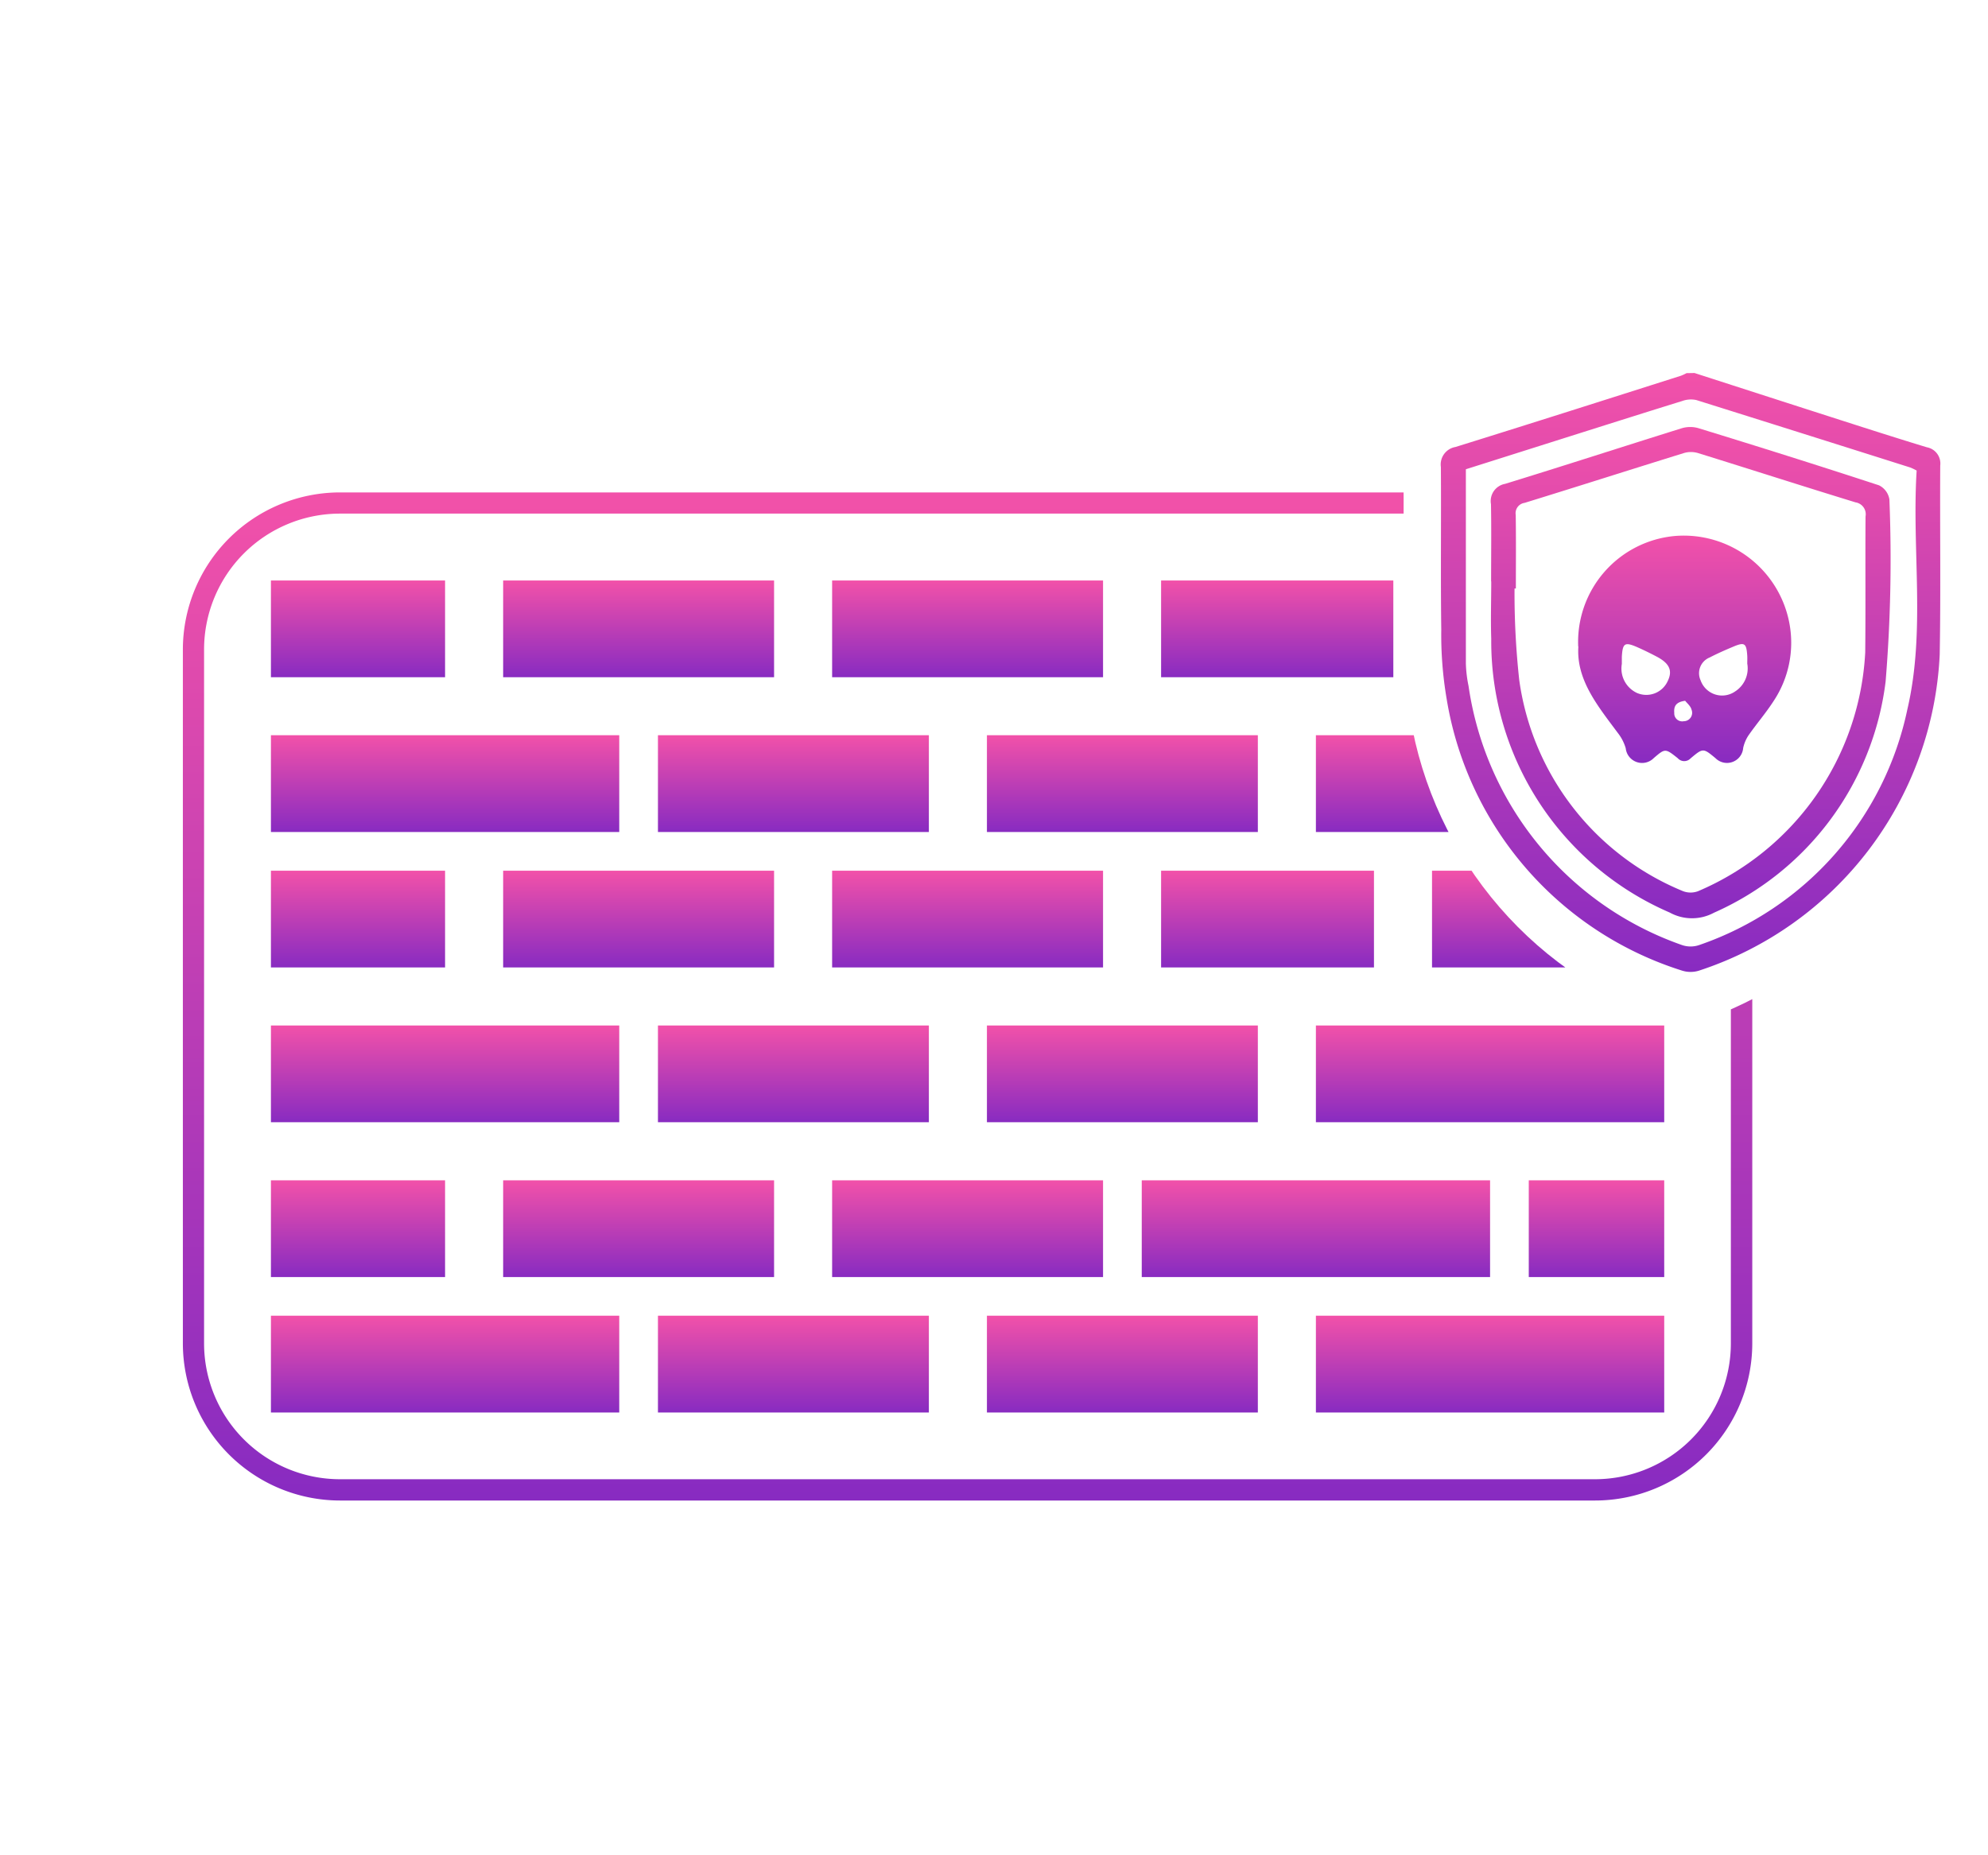
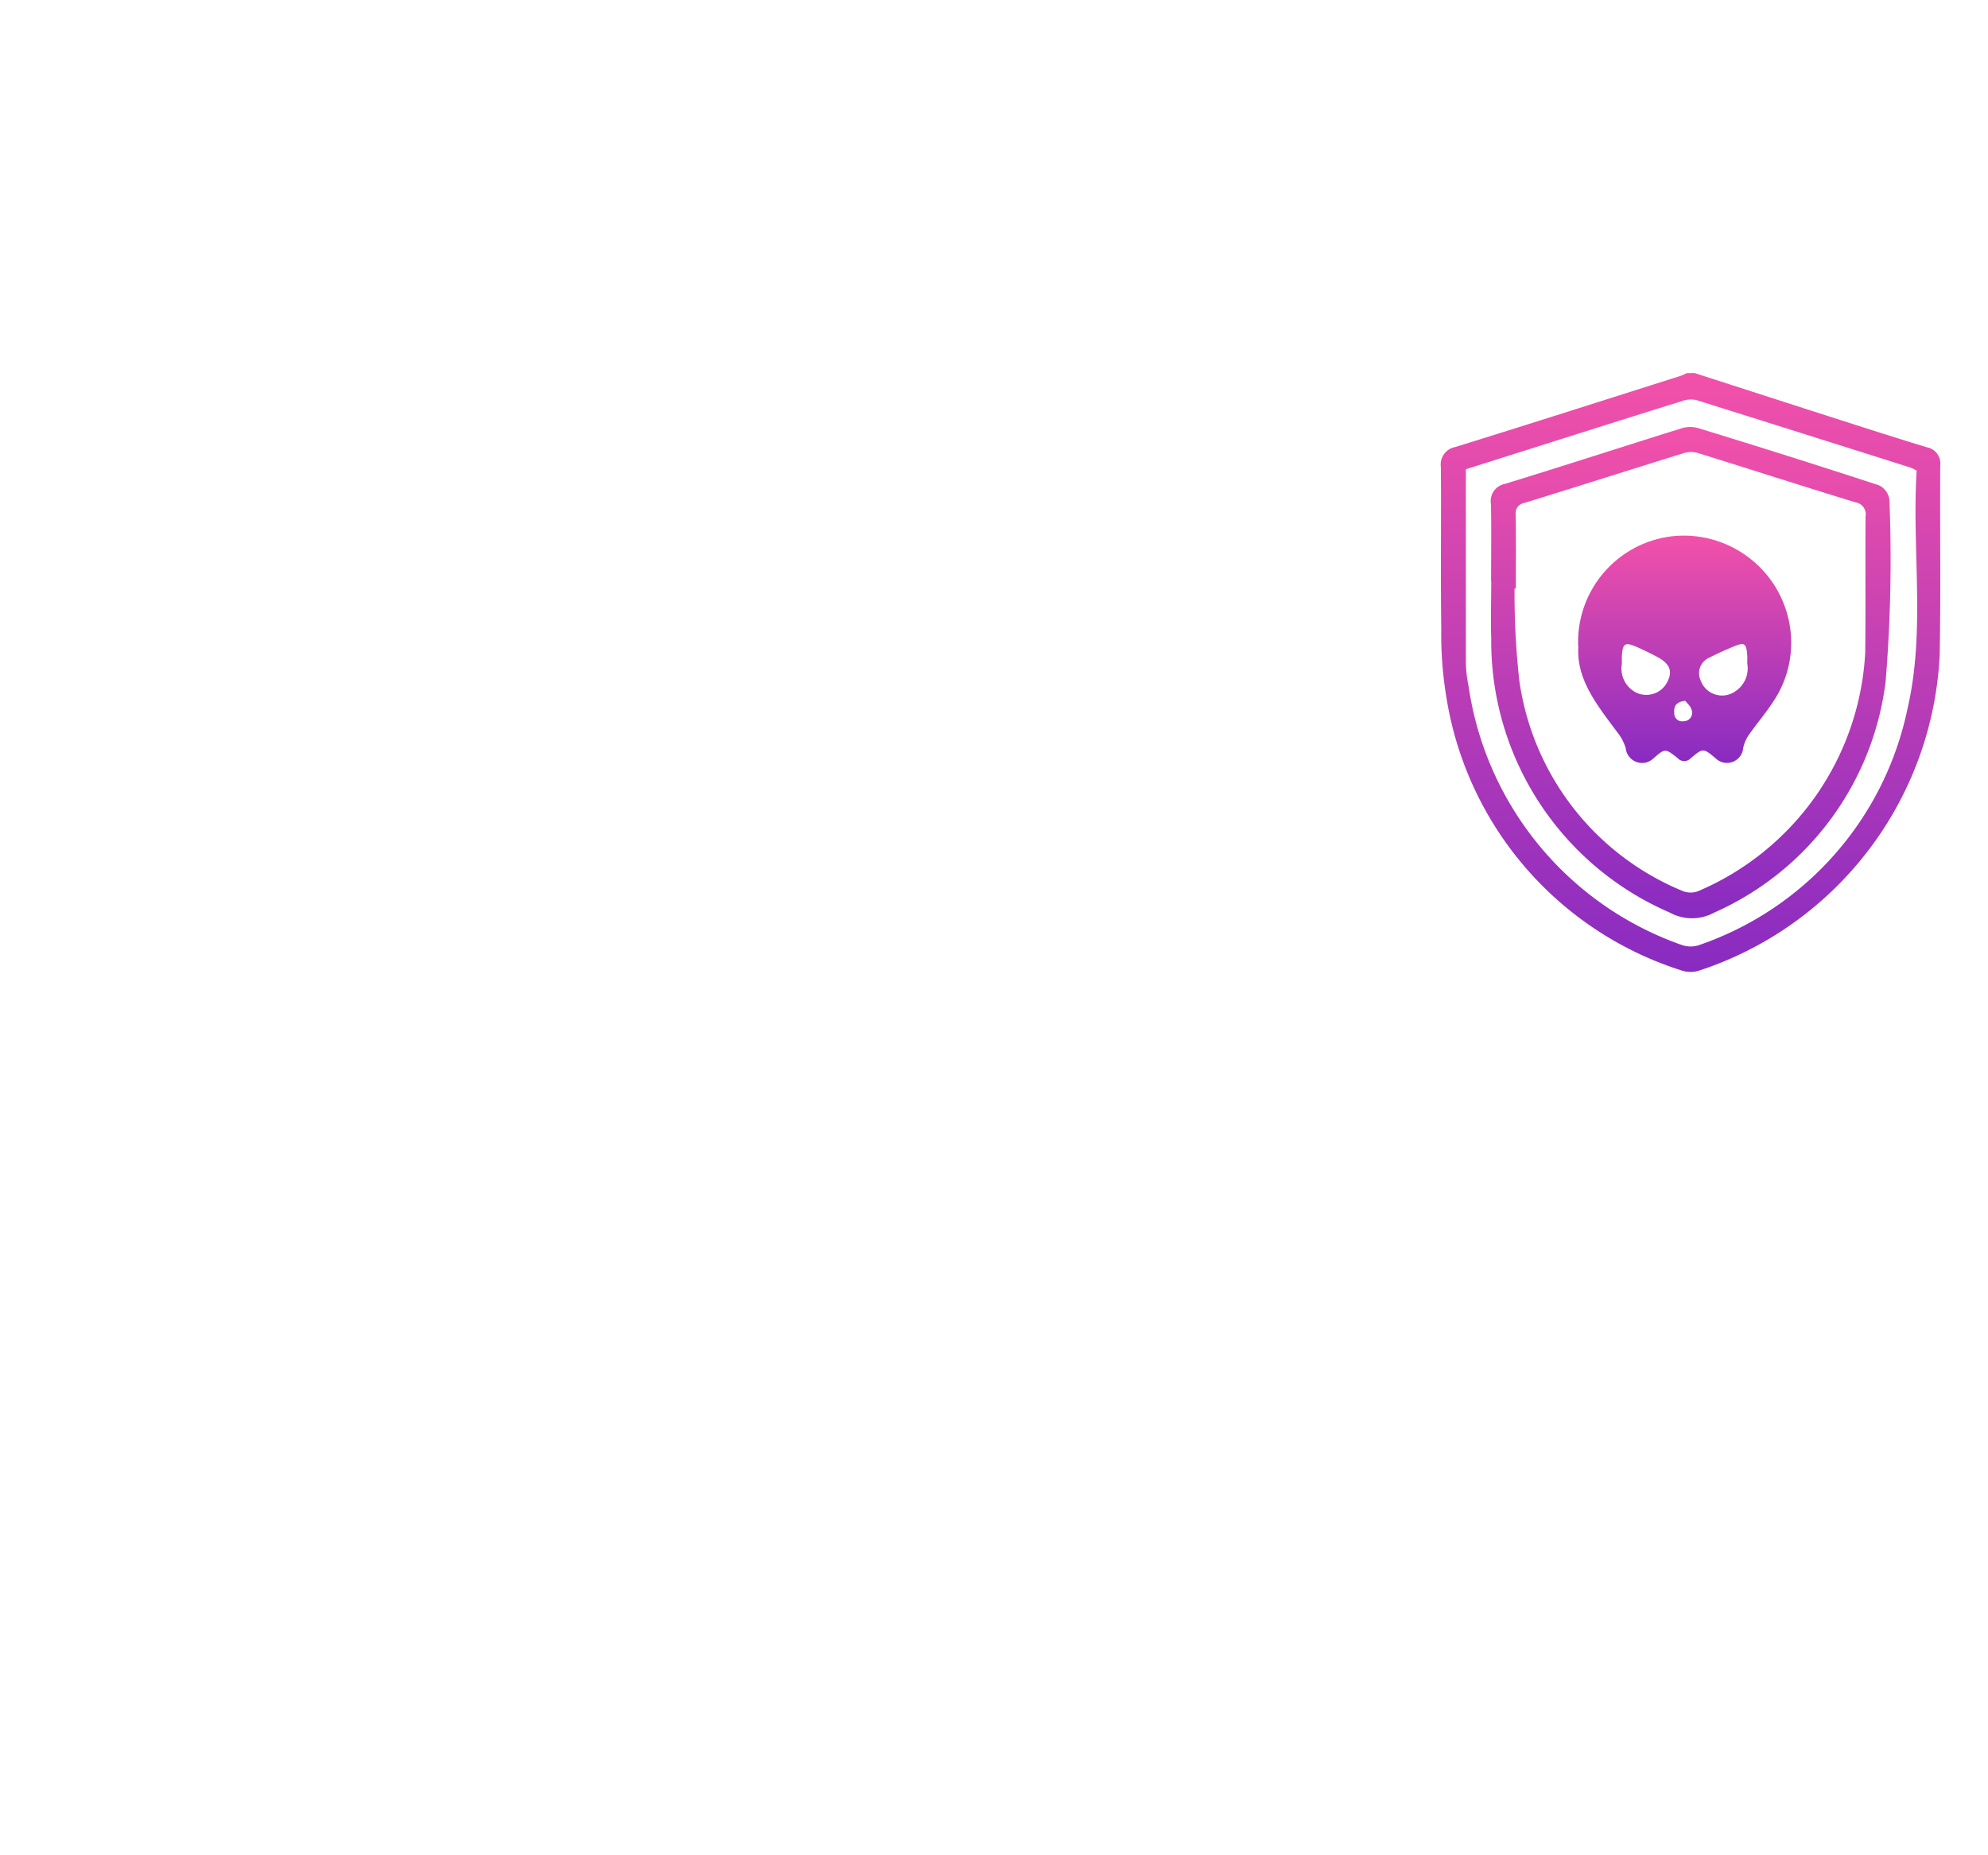
<svg xmlns="http://www.w3.org/2000/svg" width="75" height="70" viewBox="0 0 75 70">
  <defs>
    <linearGradient id="linear-gradient" x1="0.5" x2="0.5" y2="1" gradientUnits="objectBoundingBox">
      <stop offset="0" stop-color="#f251a9" />
      <stop offset="1" stop-color="#882bc1" />
    </linearGradient>
    <clipPath id="clip-path">
-       <path id="Pfad_813" data-name="Pfad 813" d="M74.016,21.342a12.744,12.744,0,0,0,.185-1.935c.049-2.686.007-5.373.023-8.061v0s-.084,4.226-.208,10M63.169,7.522l-1.58.5c1.49.1,1.827-.068,1.824-.236,0-.133-.219-.266-.242-.266h0M22.758,0C13.854.039-.107,13.244,0,13.244c2.095.675,5.205,44.591,7.3,45.263.6.193,16.774-1.18,32.924-2.554,16.1-1.37,32.178-2.74,32.781-2.557.2.061.506-10.483.759-21.026.093-3.848.178-7.7.25-11.029A15.017,15.017,0,0,1,63.939,32.869a1.2,1.2,0,0,1-.7,0,14.611,14.611,0,0,1-10.043-11.6,16.179,16.179,0,0,1-.23-2.933c-.032-2.308,0-4.616-.018-6.925a.756.756,0,0,1,.622-.852c2.678-.832,5.35-1.681,8.022-2.531C58.207,7.8,48.882,6.2,24.093.1a7.846,7.846,0,0,0-1.25-.1Z" transform="translate(0)" fill="url(#linear-gradient)" />
-     </clipPath>
+       </clipPath>
    <clipPath id="clip-path-2">
      <rect id="Rechteck_646" data-name="Rechteck 646" width="74.226" height="58.526" fill="url(#linear-gradient)" />
    </clipPath>
  </defs>
  <g id="Gruppe_8765" data-name="Gruppe 8765" transform="translate(9475 11945)">
    <rect id="Rechteck_903" data-name="Rechteck 903" width="70" height="70" transform="translate(-9470 -11945)" fill="rgba(255,255,255,0)" />
    <g id="Gruppe_8757" data-name="Gruppe 8757" transform="translate(-221.209 -117.875)">
      <g id="Gruppe_8628" data-name="Gruppe 8628" transform="translate(-9253.791 -11821.388)">
        <g id="Gruppe_8627" data-name="Gruppe 8627" clip-path="url(#clip-path)">
          <rect id="Rechteck_619" data-name="Rechteck 619" width="6.57" height="3.65" transform="translate(10.221 16.164)" fill="url(#linear-gradient)" />
          <rect id="Rechteck_620" data-name="Rechteck 620" width="10.221" height="3.65" transform="translate(18.982 16.164)" fill="url(#linear-gradient)" />
          <rect id="Rechteck_621" data-name="Rechteck 621" width="10.221" height="3.65" transform="translate(31.393 16.164)" fill="url(#linear-gradient)" />
          <rect id="Rechteck_622" data-name="Rechteck 622" width="13.141" height="3.65" transform="translate(10.221 22.004)" fill="url(#linear-gradient)" />
          <rect id="Rechteck_623" data-name="Rechteck 623" width="10.221" height="3.65" transform="translate(24.822 22.004)" fill="url(#linear-gradient)" />
          <rect id="Rechteck_624" data-name="Rechteck 624" width="10.221" height="3.65" transform="translate(37.233 22.004)" fill="url(#linear-gradient)" />
          <rect id="Rechteck_625" data-name="Rechteck 625" width="10.221" height="3.65" transform="translate(49.644 22.004)" fill="url(#linear-gradient)" />
          <rect id="Rechteck_626" data-name="Rechteck 626" width="13.141" height="3.65" transform="translate(10.221 32.955)" fill="url(#linear-gradient)" />
          <rect id="Rechteck_627" data-name="Rechteck 627" width="10.221" height="3.65" transform="translate(24.822 32.955)" fill="url(#linear-gradient)" />
          <rect id="Rechteck_628" data-name="Rechteck 628" width="10.221" height="3.65" transform="translate(37.233 32.955)" fill="url(#linear-gradient)" />
          <rect id="Rechteck_629" data-name="Rechteck 629" width="13.141" height="3.65" transform="translate(49.644 32.955)" fill="url(#linear-gradient)" />
          <rect id="Rechteck_630" data-name="Rechteck 630" width="13.141" height="3.65" transform="translate(10.221 43.906)" fill="url(#linear-gradient)" />
          <rect id="Rechteck_631" data-name="Rechteck 631" width="10.221" height="3.65" transform="translate(24.822 43.906)" fill="url(#linear-gradient)" />
-           <rect id="Rechteck_632" data-name="Rechteck 632" width="10.221" height="3.65" transform="translate(37.233 43.906)" fill="url(#linear-gradient)" />
          <rect id="Rechteck_633" data-name="Rechteck 633" width="13.141" height="3.65" transform="translate(49.644 43.906)" fill="url(#linear-gradient)" />
          <rect id="Rechteck_634" data-name="Rechteck 634" width="13.141" height="3.65" transform="translate(43.074 38.796)" fill="url(#linear-gradient)" />
          <rect id="Rechteck_635" data-name="Rechteck 635" width="5.11" height="3.65" transform="translate(57.675 38.796)" fill="url(#linear-gradient)" />
          <rect id="Rechteck_636" data-name="Rechteck 636" width="10.221" height="3.65" transform="translate(31.393 38.796)" fill="url(#linear-gradient)" />
          <rect id="Rechteck_637" data-name="Rechteck 637" width="10.221" height="3.65" transform="translate(18.982 38.796)" fill="url(#linear-gradient)" />
          <rect id="Rechteck_638" data-name="Rechteck 638" width="6.57" height="3.65" transform="translate(10.221 38.796)" fill="url(#linear-gradient)" />
          <rect id="Rechteck_639" data-name="Rechteck 639" width="10.221" height="3.65" transform="translate(18.982 27.115)" fill="url(#linear-gradient)" />
          <rect id="Rechteck_640" data-name="Rechteck 640" width="10.221" height="3.65" transform="translate(31.393 27.115)" fill="url(#linear-gradient)" />
          <rect id="Rechteck_641" data-name="Rechteck 641" width="8.031" height="3.65" transform="translate(43.804 27.115)" fill="url(#linear-gradient)" />
-           <rect id="Rechteck_642" data-name="Rechteck 642" width="8.031" height="3.65" transform="translate(54.025 27.115)" fill="url(#linear-gradient)" />
-           <rect id="Rechteck_643" data-name="Rechteck 643" width="6.57" height="3.65" transform="translate(10.221 27.115)" fill="url(#linear-gradient)" />
          <rect id="Rechteck_644" data-name="Rechteck 644" width="8.761" height="3.65" transform="translate(43.804 16.164)" fill="url(#linear-gradient)" />
-           <path id="Rechteck_645" data-name="Rechteck 645" d="M5.426-.5H52.782a5.933,5.933,0,0,1,5.926,5.926V31.61a5.933,5.933,0,0,1-5.926,5.926H5.426A5.933,5.933,0,0,1-.5,31.61V5.426A5.933,5.933,0,0,1,5.426-.5ZM52.782,36.733A5.128,5.128,0,0,0,57.9,31.61V5.426A5.128,5.128,0,0,0,52.782.3H5.426A5.128,5.128,0,0,0,.3,5.426V31.61a5.128,5.128,0,0,0,5.123,5.123Z" transform="translate(7.399 13.342)" fill="url(#linear-gradient)" />
+           <path id="Rechteck_645" data-name="Rechteck 645" d="M5.426-.5H52.782a5.933,5.933,0,0,1,5.926,5.926V31.61a5.933,5.933,0,0,1-5.926,5.926H5.426V5.426A5.933,5.933,0,0,1,5.426-.5ZM52.782,36.733A5.128,5.128,0,0,0,57.9,31.61V5.426A5.128,5.128,0,0,0,52.782.3H5.426A5.128,5.128,0,0,0,.3,5.426V31.61a5.128,5.128,0,0,0,5.123,5.123Z" transform="translate(7.399 13.342)" fill="url(#linear-gradient)" />
        </g>
      </g>
      <g id="Gruppe_8630" data-name="Gruppe 8630" transform="translate(-9253.791 -11821.388)">
        <g id="Gruppe_8629" data-name="Gruppe 8629" clip-path="url(#clip-path-2)">
          <path id="Pfad_814" data-name="Pfad 814" d="M84.026,11.419q2.783.9,5.565,1.794c1.065.342,2.13.683,3.2,1.008a.622.622,0,0,1,.505.689c-.015,2.38.023,4.76-.02,7.138A13.2,13.2,0,0,1,84.188,33.97a1.068,1.068,0,0,1-.622,0,12.938,12.938,0,0,1-8.894-10.273,14.407,14.407,0,0,1-.2-2.6c-.028-2.044,0-4.088-.015-6.132a.67.67,0,0,1,.55-.755c2.838-.882,5.67-1.786,8.5-2.686a1.863,1.863,0,0,0,.218-.1ZM75.4,15.05c0,2.466,0,4.9,0,7.325a4.739,4.739,0,0,0,.1.848A12.212,12.212,0,0,0,83.547,33a1,1,0,0,0,.661,0,12.014,12.014,0,0,0,7.85-8.9c.691-2.97.161-6.011.348-9a2.1,2.1,0,0,0-.237-.115q-4.035-1.278-8.075-2.546a.962.962,0,0,0-.531.036c-1.293.4-2.581.809-3.871,1.216L75.4,15.05" transform="translate(-20.098 -3.082)" fill="url(#linear-gradient)" />
          <path id="Pfad_815" data-name="Pfad 815" d="M77.052,20.035c0-.972.013-1.944-.005-2.916a.659.659,0,0,1,.533-.764c2.219-.682,4.428-1.4,6.644-2.092a1.124,1.124,0,0,1,.629-.015c2.282.7,4.561,1.418,6.83,2.161a.717.717,0,0,1,.395.533,56.459,56.459,0,0,1-.143,6.876,11.013,11.013,0,0,1-6.477,8.719,1.743,1.743,0,0,1-1.667-.007A11.154,11.154,0,0,1,77.057,22.2c-.024-.721,0-1.442,0-2.162m.929.265-.05,0a30.055,30.055,0,0,0,.178,3.458,10.11,10.11,0,0,0,6.181,7.963.805.805,0,0,0,.565,0,10.377,10.377,0,0,0,6.306-9.008c.018-1.711,0-3.421.012-5.131a.453.453,0,0,0-.375-.531c-1.982-.607-3.955-1.243-5.934-1.857a.935.935,0,0,0-.524-.01c-2.011.623-4.017,1.265-6.031,1.886a.394.394,0,0,0-.333.457c.014.922.005,1.845.005,2.767" transform="translate(-20.798 -3.836)" fill="url(#linear-gradient)" />
          <path id="Pfad_816" data-name="Pfad 816" d="M81.553,24.009A4.013,4.013,0,0,1,85.2,19.836a4.056,4.056,0,0,1,4.316,3.271,3.976,3.976,0,0,1-.6,2.97c-.284.439-.629.839-.929,1.268a1.392,1.392,0,0,0-.21.487.613.613,0,0,1-1.045.387c-.465-.385-.469-.388-.941.009a.328.328,0,0,1-.484-.009c-.471-.375-.476-.369-.9-.007a.62.62,0,0,1-1.061-.366,1.714,1.714,0,0,0-.3-.581c-.755-1.016-1.57-2-1.487-3.255m6.372.656c0-.124.005-.216,0-.307-.032-.484-.1-.529-.544-.34-.295.124-.59.254-.872.4a.64.64,0,0,0-.346.859.86.86,0,0,0,1.3.426,1.033,1.033,0,0,0,.464-1.042M83.2,24.658a1.014,1.014,0,0,0,.569,1.1.886.886,0,0,0,1.16-.446c.192-.392.072-.668-.414-.924-.244-.128-.491-.25-.744-.361-.464-.2-.543-.148-.572.374,0,.069,0,.138,0,.253m2.39,1.4c-.377.048-.43.234-.412.456a.3.3,0,0,0,.358.315.317.317,0,0,0,.293-.436c-.034-.14-.178-.253-.24-.336" transform="translate(-22.013 -5.35)" fill="url(#linear-gradient)" />
        </g>
      </g>
    </g>
  </g>
</svg>